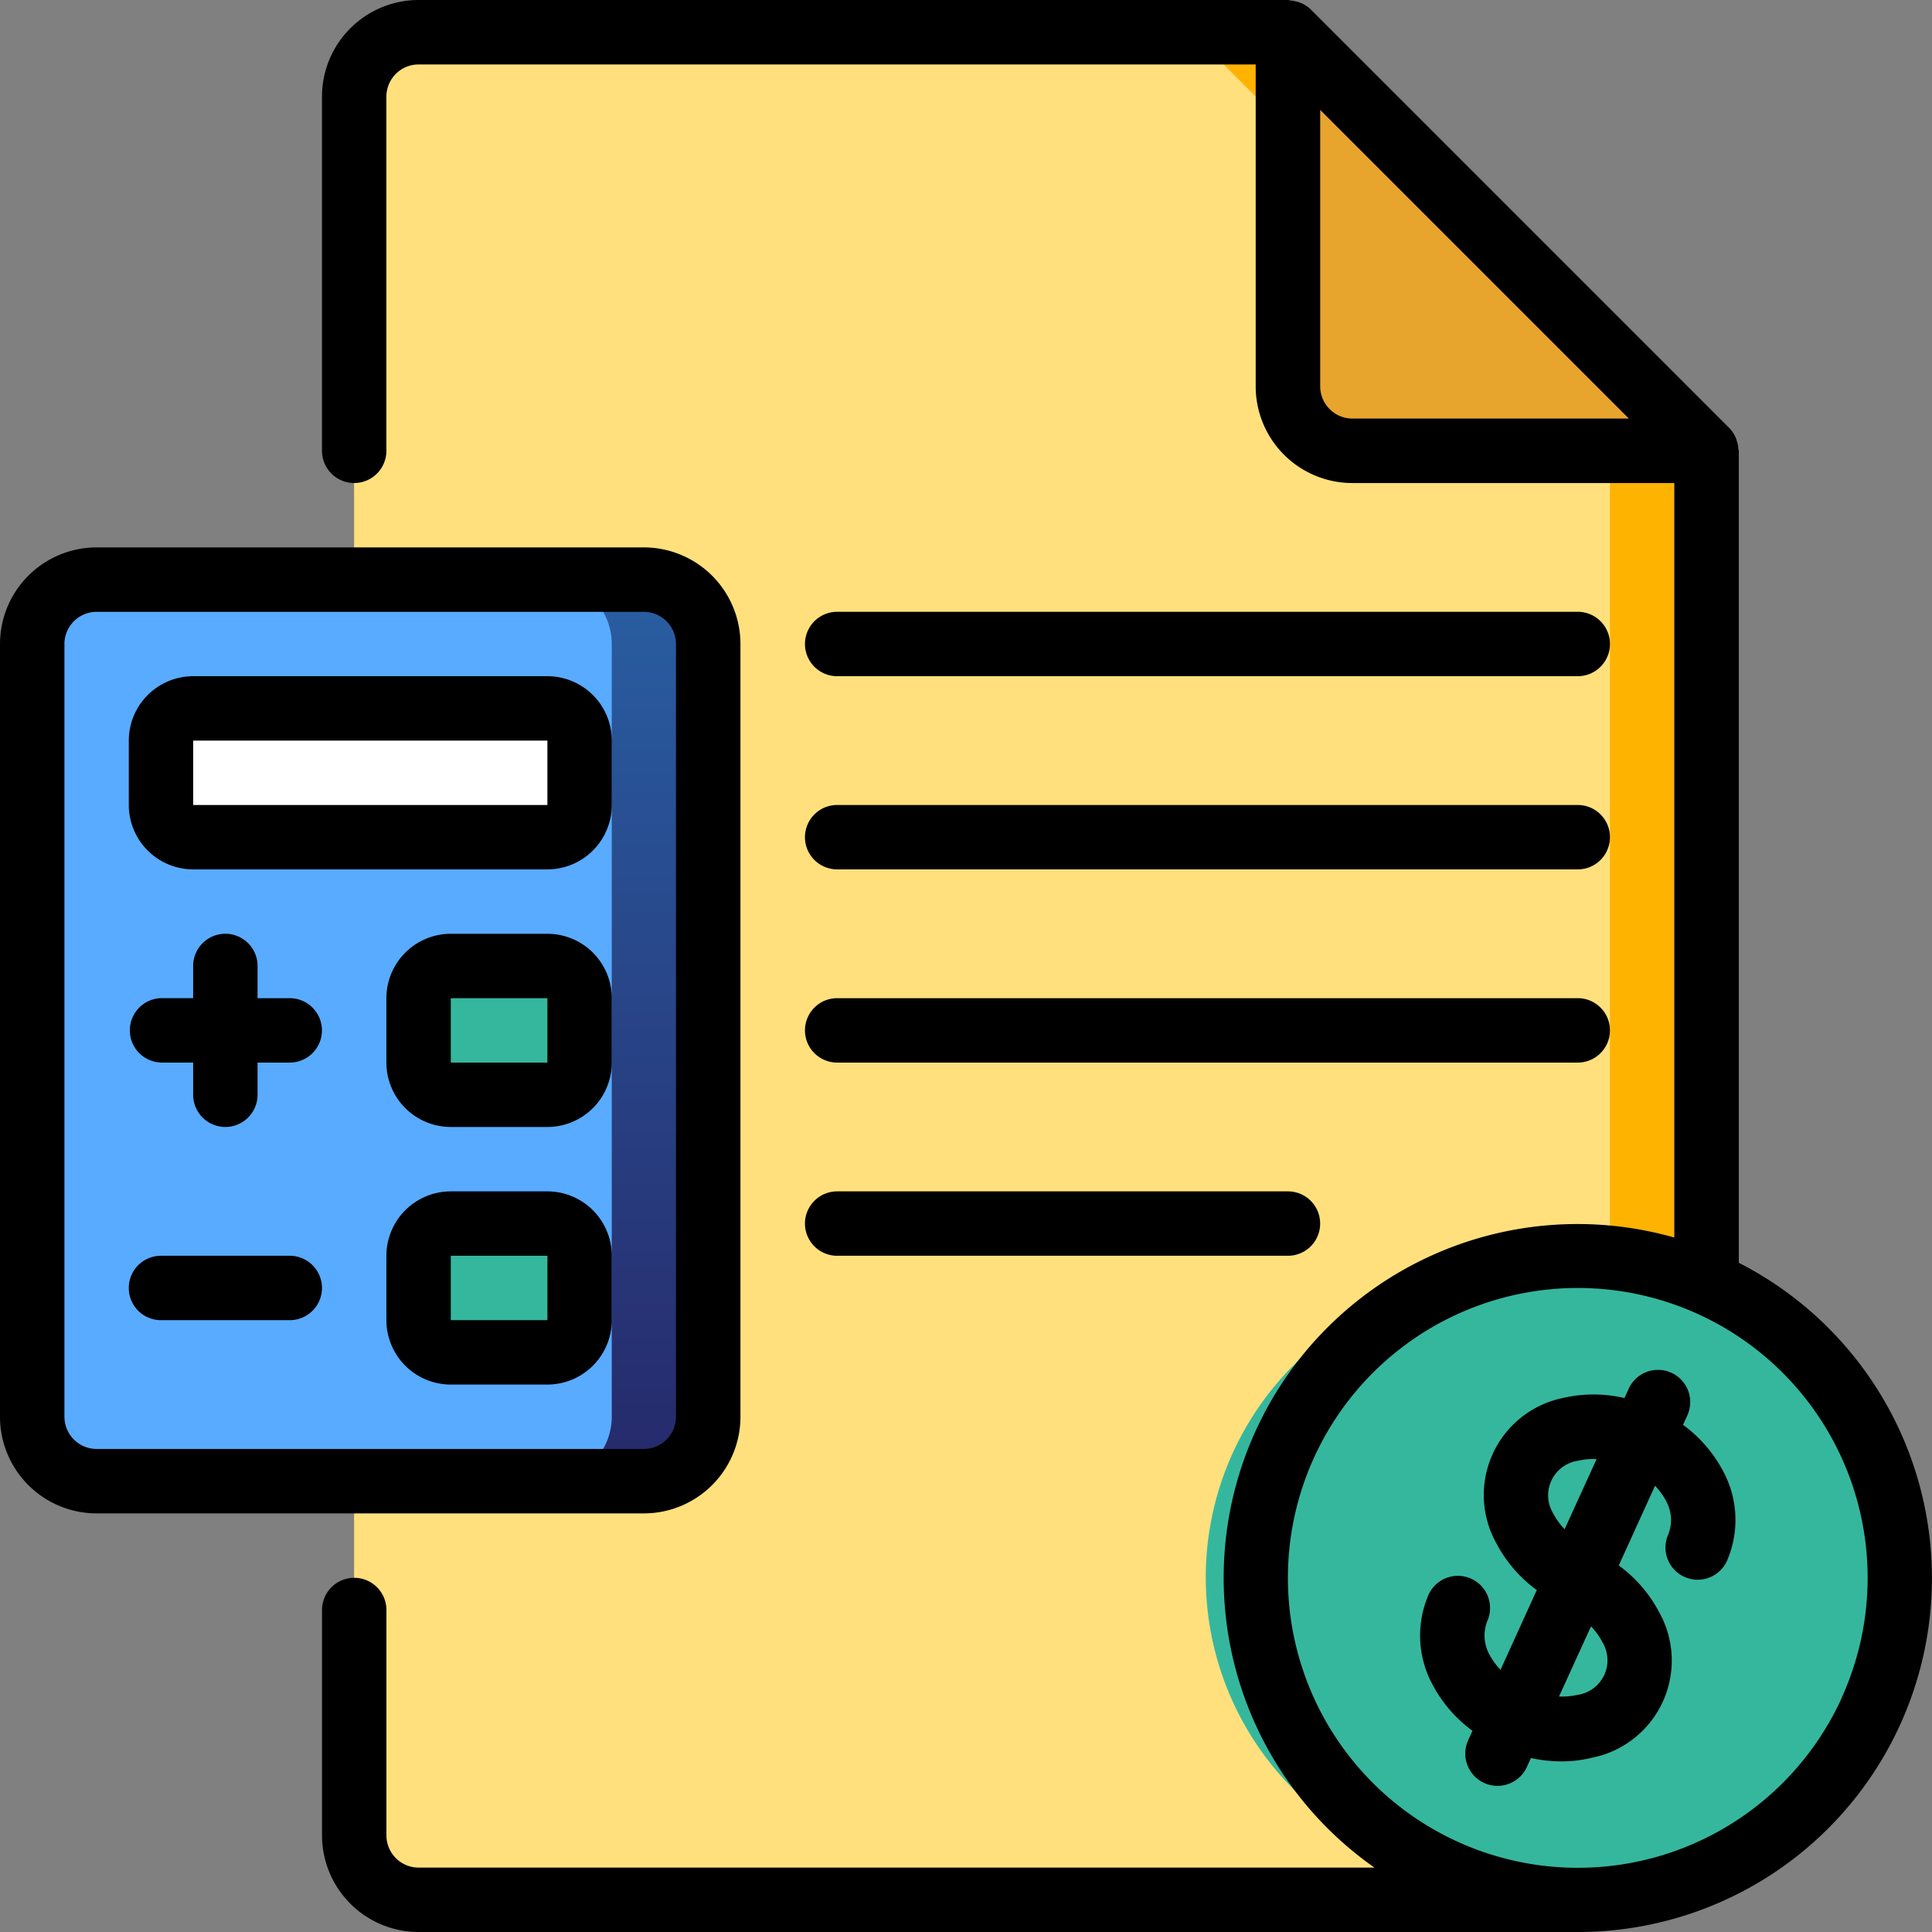
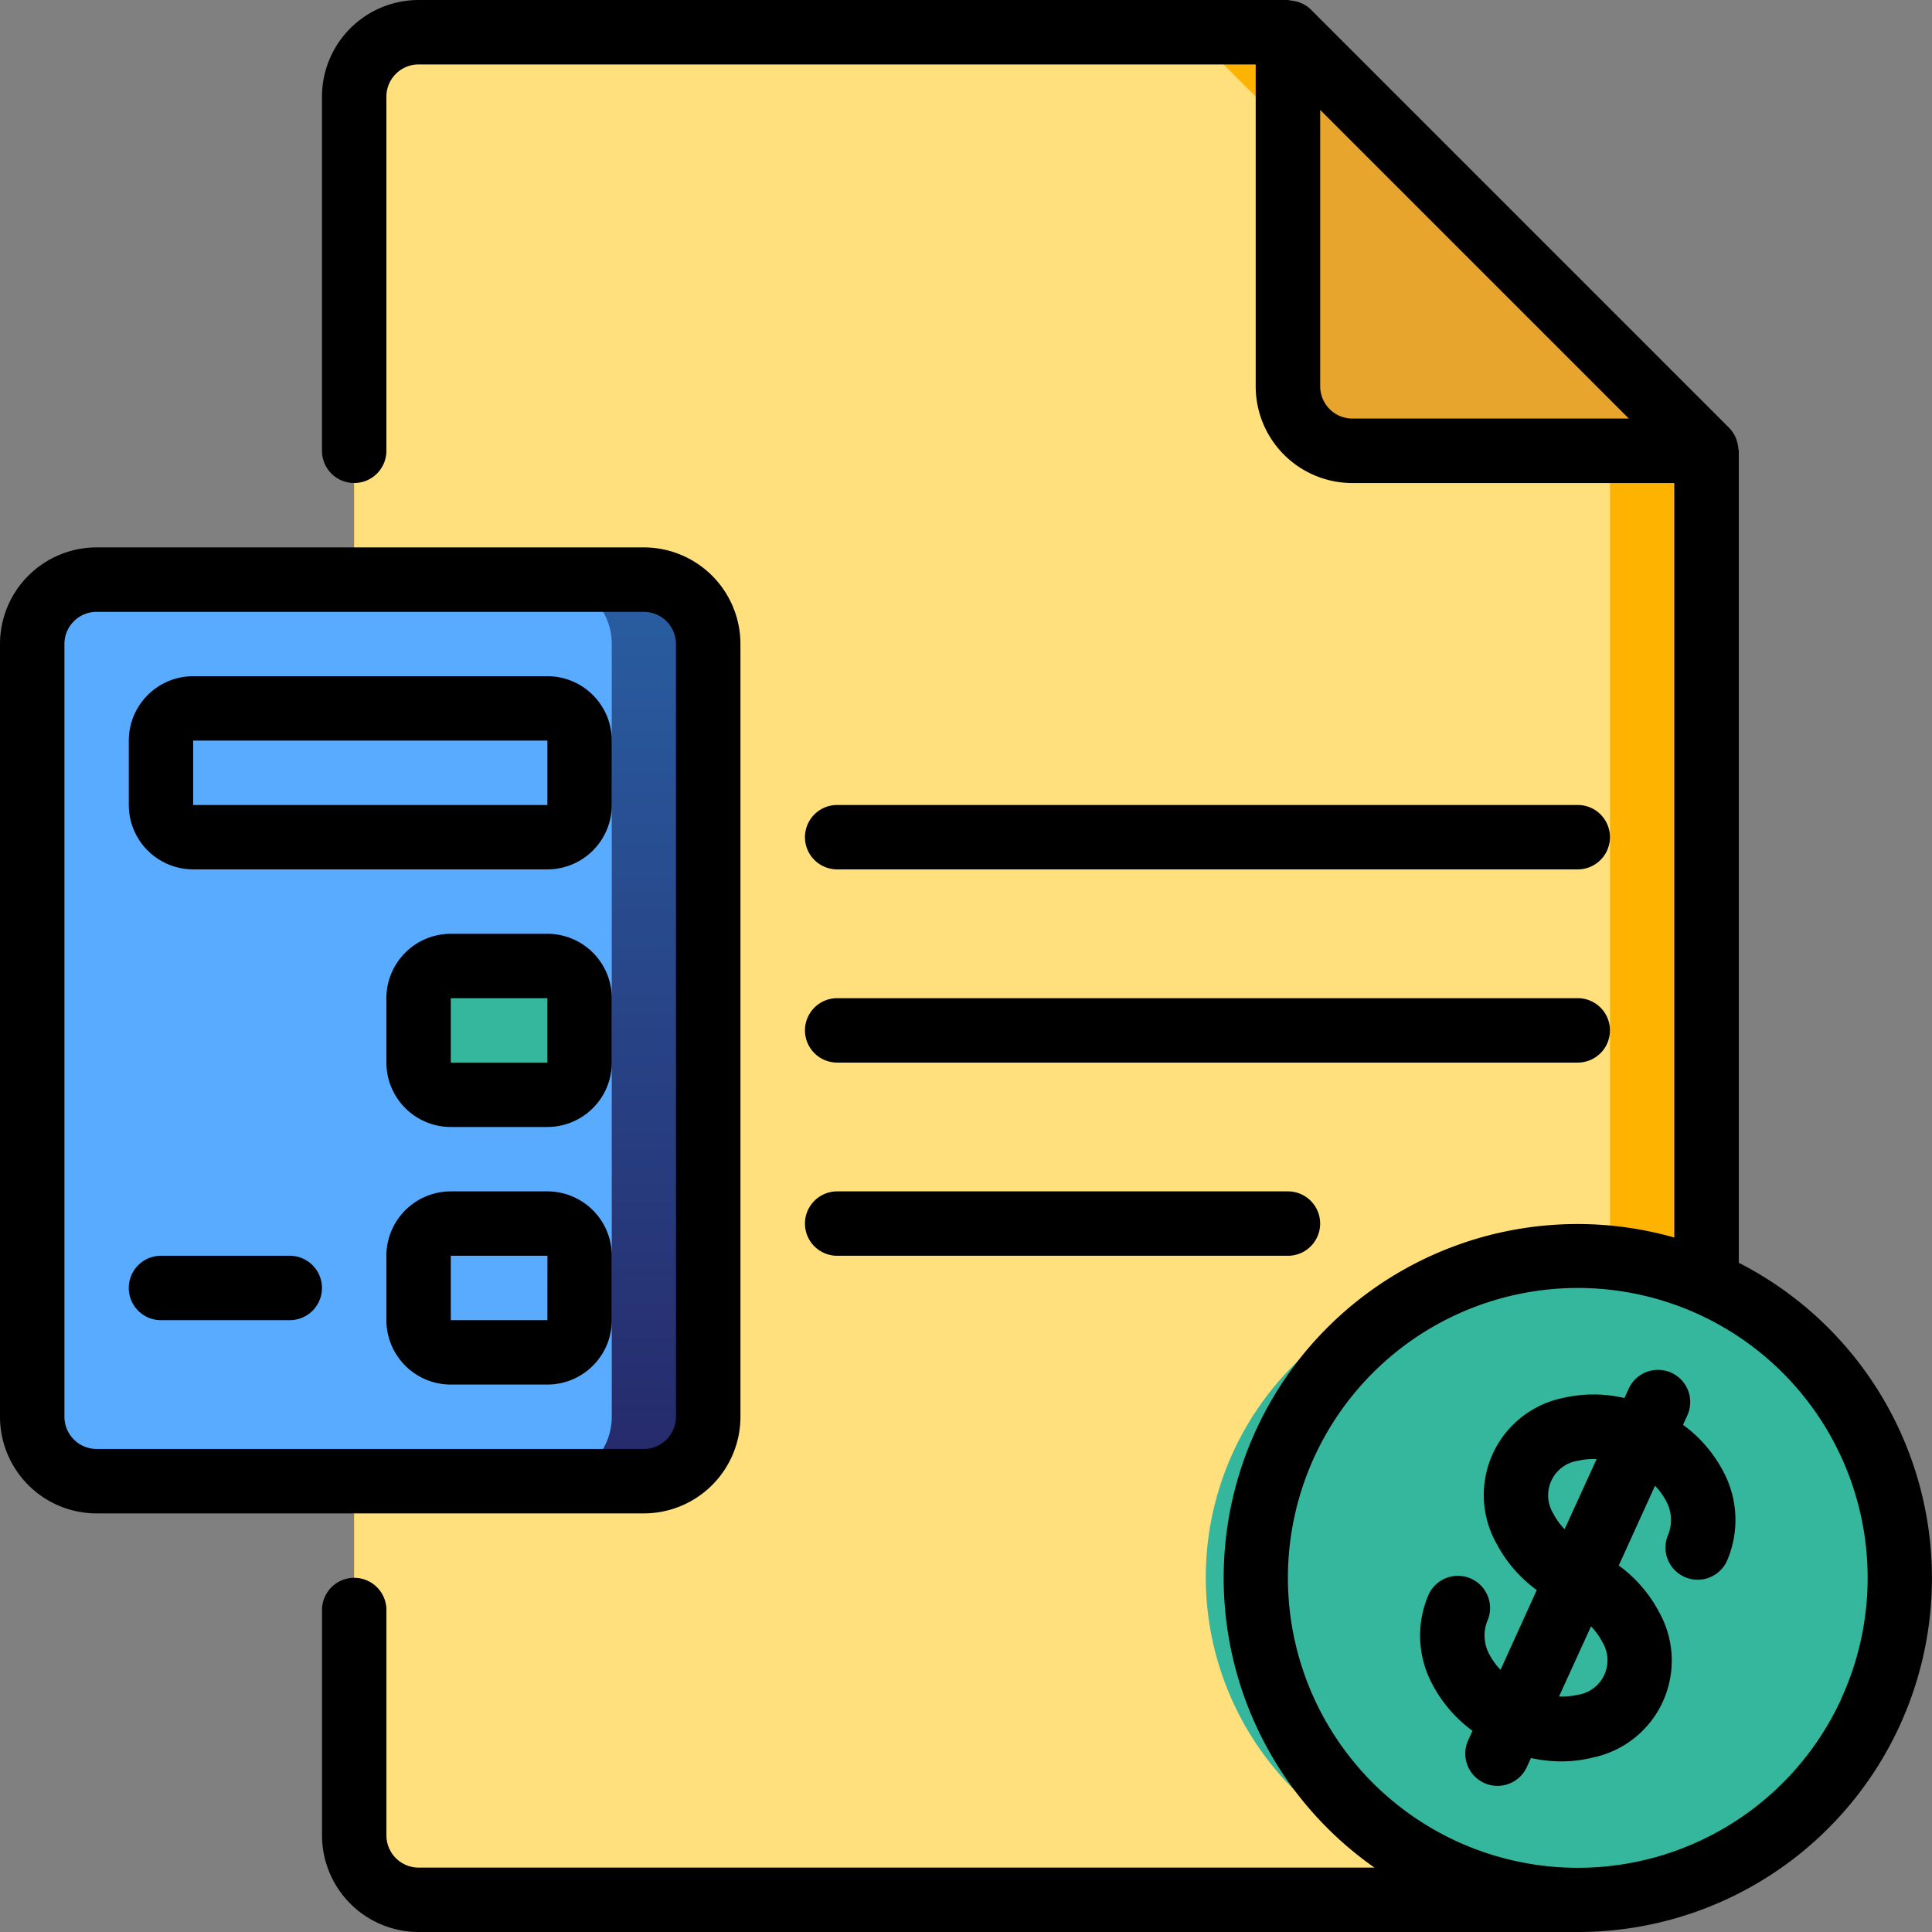
<svg xmlns="http://www.w3.org/2000/svg" width="53.312" height="53.313" viewBox="0 0 53.312 53.313">
  <rect x="0" y="0" width="53.312" height="53.313" fill="#808080" stroke="none" />
  <defs>
    <linearGradient id="linear-gradient" x1="0.5" x2="0.5" y2="1" gradientUnits="objectBoundingBox">
      <stop offset="0" stop-color="#295ea2" />
      <stop offset="1" stop-color="#26296a" />
    </linearGradient>
  </defs>
  <g id="Сгруппировать_11510" data-name="Сгруппировать 11510" transform="translate(-0.007)">
    <g id="Сгруппировать_11508" data-name="Сгруппировать 11508" transform="translate(0.895 0.888)">
      <path id="Контур_7657" data-name="Контур 7657" d="M131.191,20.084V43.043l-3.554,17.024H95.65a1.782,1.782,0,0,1-1.777-1.777V10.31A1.782,1.782,0,0,1,95.65,8.533h23.99Z" transform="translate(-84.988 -8.533)" fill="#ffb301" />
      <path id="Контур_7658" data-name="Контур 7658" d="M128.525,20.084V43.043l-3.554,17.024H95.65a1.782,1.782,0,0,1-1.777-1.777V10.31A1.782,1.782,0,0,1,95.65,8.533h21.324Z" transform="translate(-84.988 -8.533)" fill="#ffe07d" />
      <path id="Контур_7659" data-name="Контур 7659" d="M10.317,153.6h15.1a1.777,1.777,0,0,1,1.777,1.777V176.7a1.777,1.777,0,0,1-1.777,1.777h-15.1A1.777,1.777,0,0,1,8.54,176.7V155.377A1.777,1.777,0,0,1,10.317,153.6Z" transform="translate(-8.54 -138.495)" fill="url(#linear-gradient)" />
      <path id="Контур_7660" data-name="Контур 7660" d="M10.317,153.6H22.756a1.777,1.777,0,0,1,1.777,1.777V176.7a1.777,1.777,0,0,1-1.777,1.777H10.317A1.777,1.777,0,0,1,8.54,176.7V155.377A1.777,1.777,0,0,1,10.317,153.6Z" transform="translate(-8.54 -138.495)" fill="#59abff" />
      <path id="Контур_7661" data-name="Контур 7661" d="M341.34,8.533v9.774a1.777,1.777,0,0,0,1.777,1.777h9.774Z" transform="translate(-306.688 -8.533)" fill="#e7a52e" />
      <g id="Сгруппировать_11507" data-name="Сгруппировать 11507" transform="translate(10.662 25.767)">
        <path id="Контур_7662" data-name="Контур 7662" d="M111.828,256h2.666a.889.889,0,0,1,.888.888v1.777a.888.888,0,0,1-.888.888h-2.666a.889.889,0,0,1-.888-.888v-1.777A.889.889,0,0,1,111.828,256Z" transform="translate(-110.94 -256)" fill="#35b79e" />
-         <path id="Контур_7663" data-name="Контур 7663" d="M111.828,324.267h2.666a.888.888,0,0,1,.888.888v1.777a.889.889,0,0,1-.888.888h-2.666a.889.889,0,0,1-.888-.888v-1.777A.888.888,0,0,1,111.828,324.267Z" transform="translate(-110.94 -317.159)" fill="#35b79e" />
      </g>
-       <path id="Контур_7664" data-name="Контур 7664" d="M43.562,187.733h9.774a.889.889,0,0,1,.888.888V190.4a.889.889,0,0,1-.888.888H43.562a.889.889,0,0,1-.888-.888v-1.777A.888.888,0,0,1,43.562,187.733Z" transform="translate(-39.12 -169.074)" fill="#fff" />
      <path id="Контур_7665" data-name="Контур 7665" d="M349.764,345.358a8.892,8.892,0,0,1-9.436,5.1,9.047,9.047,0,0,1-2.337-.7,8.887,8.887,0,1,1,11.773-4.4Z" transform="translate(-299.03 -299.022)" fill="#35b79e" />
      <path id="Контур_7666" data-name="Контур 7666" d="M347.089,346.214a8.868,8.868,0,0,1-6.771,5.1,9.047,9.047,0,0,1-2.337-.7,8.278,8.278,0,1,1,9.107-4.4Z" transform="translate(-299.021 -299.877)" fill="#35b79e" />
    </g>
    <g id="Сгруппировать_11509" data-name="Сгруппировать 11509" transform="translate(0.007)">
      <path id="Контур_7667" data-name="Контур 7667" d="M2.673,171.723h15.1a2.668,2.668,0,0,0,2.666-2.666V147.733a2.668,2.668,0,0,0-2.666-2.666H2.673a2.668,2.668,0,0,0-2.666,2.666v21.324A2.668,2.668,0,0,0,2.673,171.723Zm-.889-23.99a.89.89,0,0,1,.888-.888h15.1a.89.89,0,0,1,.888.888v21.324a.89.89,0,0,1-.888.888H2.673a.89.89,0,0,1-.888-.888V147.733Z" transform="translate(-0.007 -129.962)" />
      <path id="Контур_7668" data-name="Контур 7668" d="M124.424,12.383a.873.873,0,0,0-.046-.228.851.851,0,0,0-.03-.084.877.877,0,0,0-.174-.26L112.624.26a.877.877,0,0,0-.261-.174,1.111,1.111,0,0,0-.312-.075C112.032.01,112.015,0,112,0H88.006A2.668,2.668,0,0,0,85.34,2.666v9.774a.888.888,0,1,0,1.777,0V2.666a.89.89,0,0,1,.888-.888h23.1v8.885a2.668,2.668,0,0,0,2.666,2.666h8.885v20.82a9.763,9.763,0,0,0-8.274,17.386H88.006a.89.89,0,0,1-.888-.888v-6.22a.888.888,0,1,0-1.777,0v6.219a2.668,2.668,0,0,0,2.666,2.666h31.941l.033,0a9.766,9.766,0,0,0,4.455-18.466V12.439C124.435,12.42,124.425,12.4,124.424,12.383Zm-10.651-.833a.89.89,0,0,1-.888-.888V3.033l8.517,8.517Zm13.5,35.309a8,8,0,1,1-3.955-10.595A8,8,0,0,1,127.27,46.859Z" transform="translate(-76.455)" />
      <path id="Контур_7669" data-name="Контур 7669" d="M106.849,247.467h-2.666a1.779,1.779,0,0,0-1.777,1.777v1.777a1.779,1.779,0,0,0,1.777,1.777h2.666a1.779,1.779,0,0,0,1.777-1.777v-1.777A1.779,1.779,0,0,0,106.849,247.467Zm0,3.554h-2.666v-1.777h2.666Z" transform="translate(-91.744 -221.7)" />
      <path id="Контур_7670" data-name="Контур 7670" d="M106.849,315.733h-2.666a1.779,1.779,0,0,0-1.777,1.777v1.777a1.779,1.779,0,0,0,1.777,1.777h2.666a1.779,1.779,0,0,0,1.777-1.777V317.51A1.779,1.779,0,0,0,106.849,315.733Zm0,3.554h-2.666V317.51h2.667Z" transform="translate(-91.744 -282.858)" />
-       <path id="Контур_7671" data-name="Контур 7671" d="M35.028,251.021h.888v.888a.888.888,0,1,0,1.777,0v-.888h.888a.888.888,0,1,0,0-1.777h-.888v-.889a.888.888,0,0,0-1.777,0v.888h-.888a.889.889,0,0,0,0,1.777Z" transform="translate(-30.586 -221.7)" />
      <path id="Контур_7672" data-name="Контур 7672" d="M35.028,334.578h3.554a.888.888,0,0,0,0-1.777H35.028a.888.888,0,0,0,0,1.777Z" transform="translate(-30.586 -298.149)" />
-       <path id="Контур_7673" data-name="Контур 7673" d="M214.228,163.911h20.436a.888.888,0,0,0,0-1.777H214.228a.888.888,0,0,0,0,1.777Z" transform="translate(-191.127 -145.252)" />
      <path id="Контур_7674" data-name="Контур 7674" d="M214.228,215.111h20.436a.888.888,0,0,0,0-1.777H214.228a.888.888,0,0,0,0,1.777Z" transform="translate(-191.127 -191.121)" />
      <path id="Контур_7675" data-name="Контур 7675" d="M214.228,266.311h20.436a.888.888,0,0,0,0-1.777H214.228a.888.888,0,0,0,0,1.777Z" transform="translate(-191.127 -236.99)" />
      <path id="Контур_7676" data-name="Контур 7676" d="M214.228,317.511h12.439a.888.888,0,1,0,0-1.777H214.228a.888.888,0,0,0,0,1.777Z" transform="translate(-191.127 -282.859)" />
      <path id="Контур_7677" data-name="Контур 7677" d="M35.917,184.53h9.774a1.779,1.779,0,0,0,1.777-1.777v-1.777a1.779,1.779,0,0,0-1.777-1.777H35.917a1.779,1.779,0,0,0-1.777,1.777v1.777A1.779,1.779,0,0,0,35.917,184.53Zm0-3.554h9.774v1.777H35.917Z" transform="translate(-30.586 -160.54)" />
      <path id="Контур_7678" data-name="Контур 7678" d="M383.61,364.557l.118-.259a.888.888,0,0,0-1.617-.738l-.118.258a3.744,3.744,0,0,0-1.707,0,2.733,2.733,0,0,0-1.828,4.006,3.753,3.753,0,0,0,1.116,1.293l-1,2.2a1.842,1.842,0,0,1-.3-.41,1.09,1.09,0,0,1-.069-.926.888.888,0,1,0-1.616-.738,2.839,2.839,0,0,0,.1,2.466A3.75,3.75,0,0,0,377.8,373l-.118.259A.888.888,0,1,0,379.3,374l.113-.249a3.932,3.932,0,0,0,.836.093,3.58,3.58,0,0,0,.876-.107,2.733,2.733,0,0,0,1.828-4.006,3.753,3.753,0,0,0-1.116-1.293l1-2.2a1.84,1.84,0,0,1,.3.41,1.09,1.09,0,0,1,.069.926.888.888,0,1,0,1.616.738,2.839,2.839,0,0,0-.1-2.466A3.747,3.747,0,0,0,383.61,364.557Zm-3.566,2.471a.964.964,0,0,1,.676-1.481,1.826,1.826,0,0,1,.505-.044l-.883,1.935a1.851,1.851,0,0,1-.3-.41Zm1.325,3.5a.964.964,0,0,1-.676,1.481,1.839,1.839,0,0,1-.505.044l.883-1.935a1.848,1.848,0,0,1,.3.41Z" transform="translate(-337.168 -325.24)" />
    </g>
  </g>
</svg>